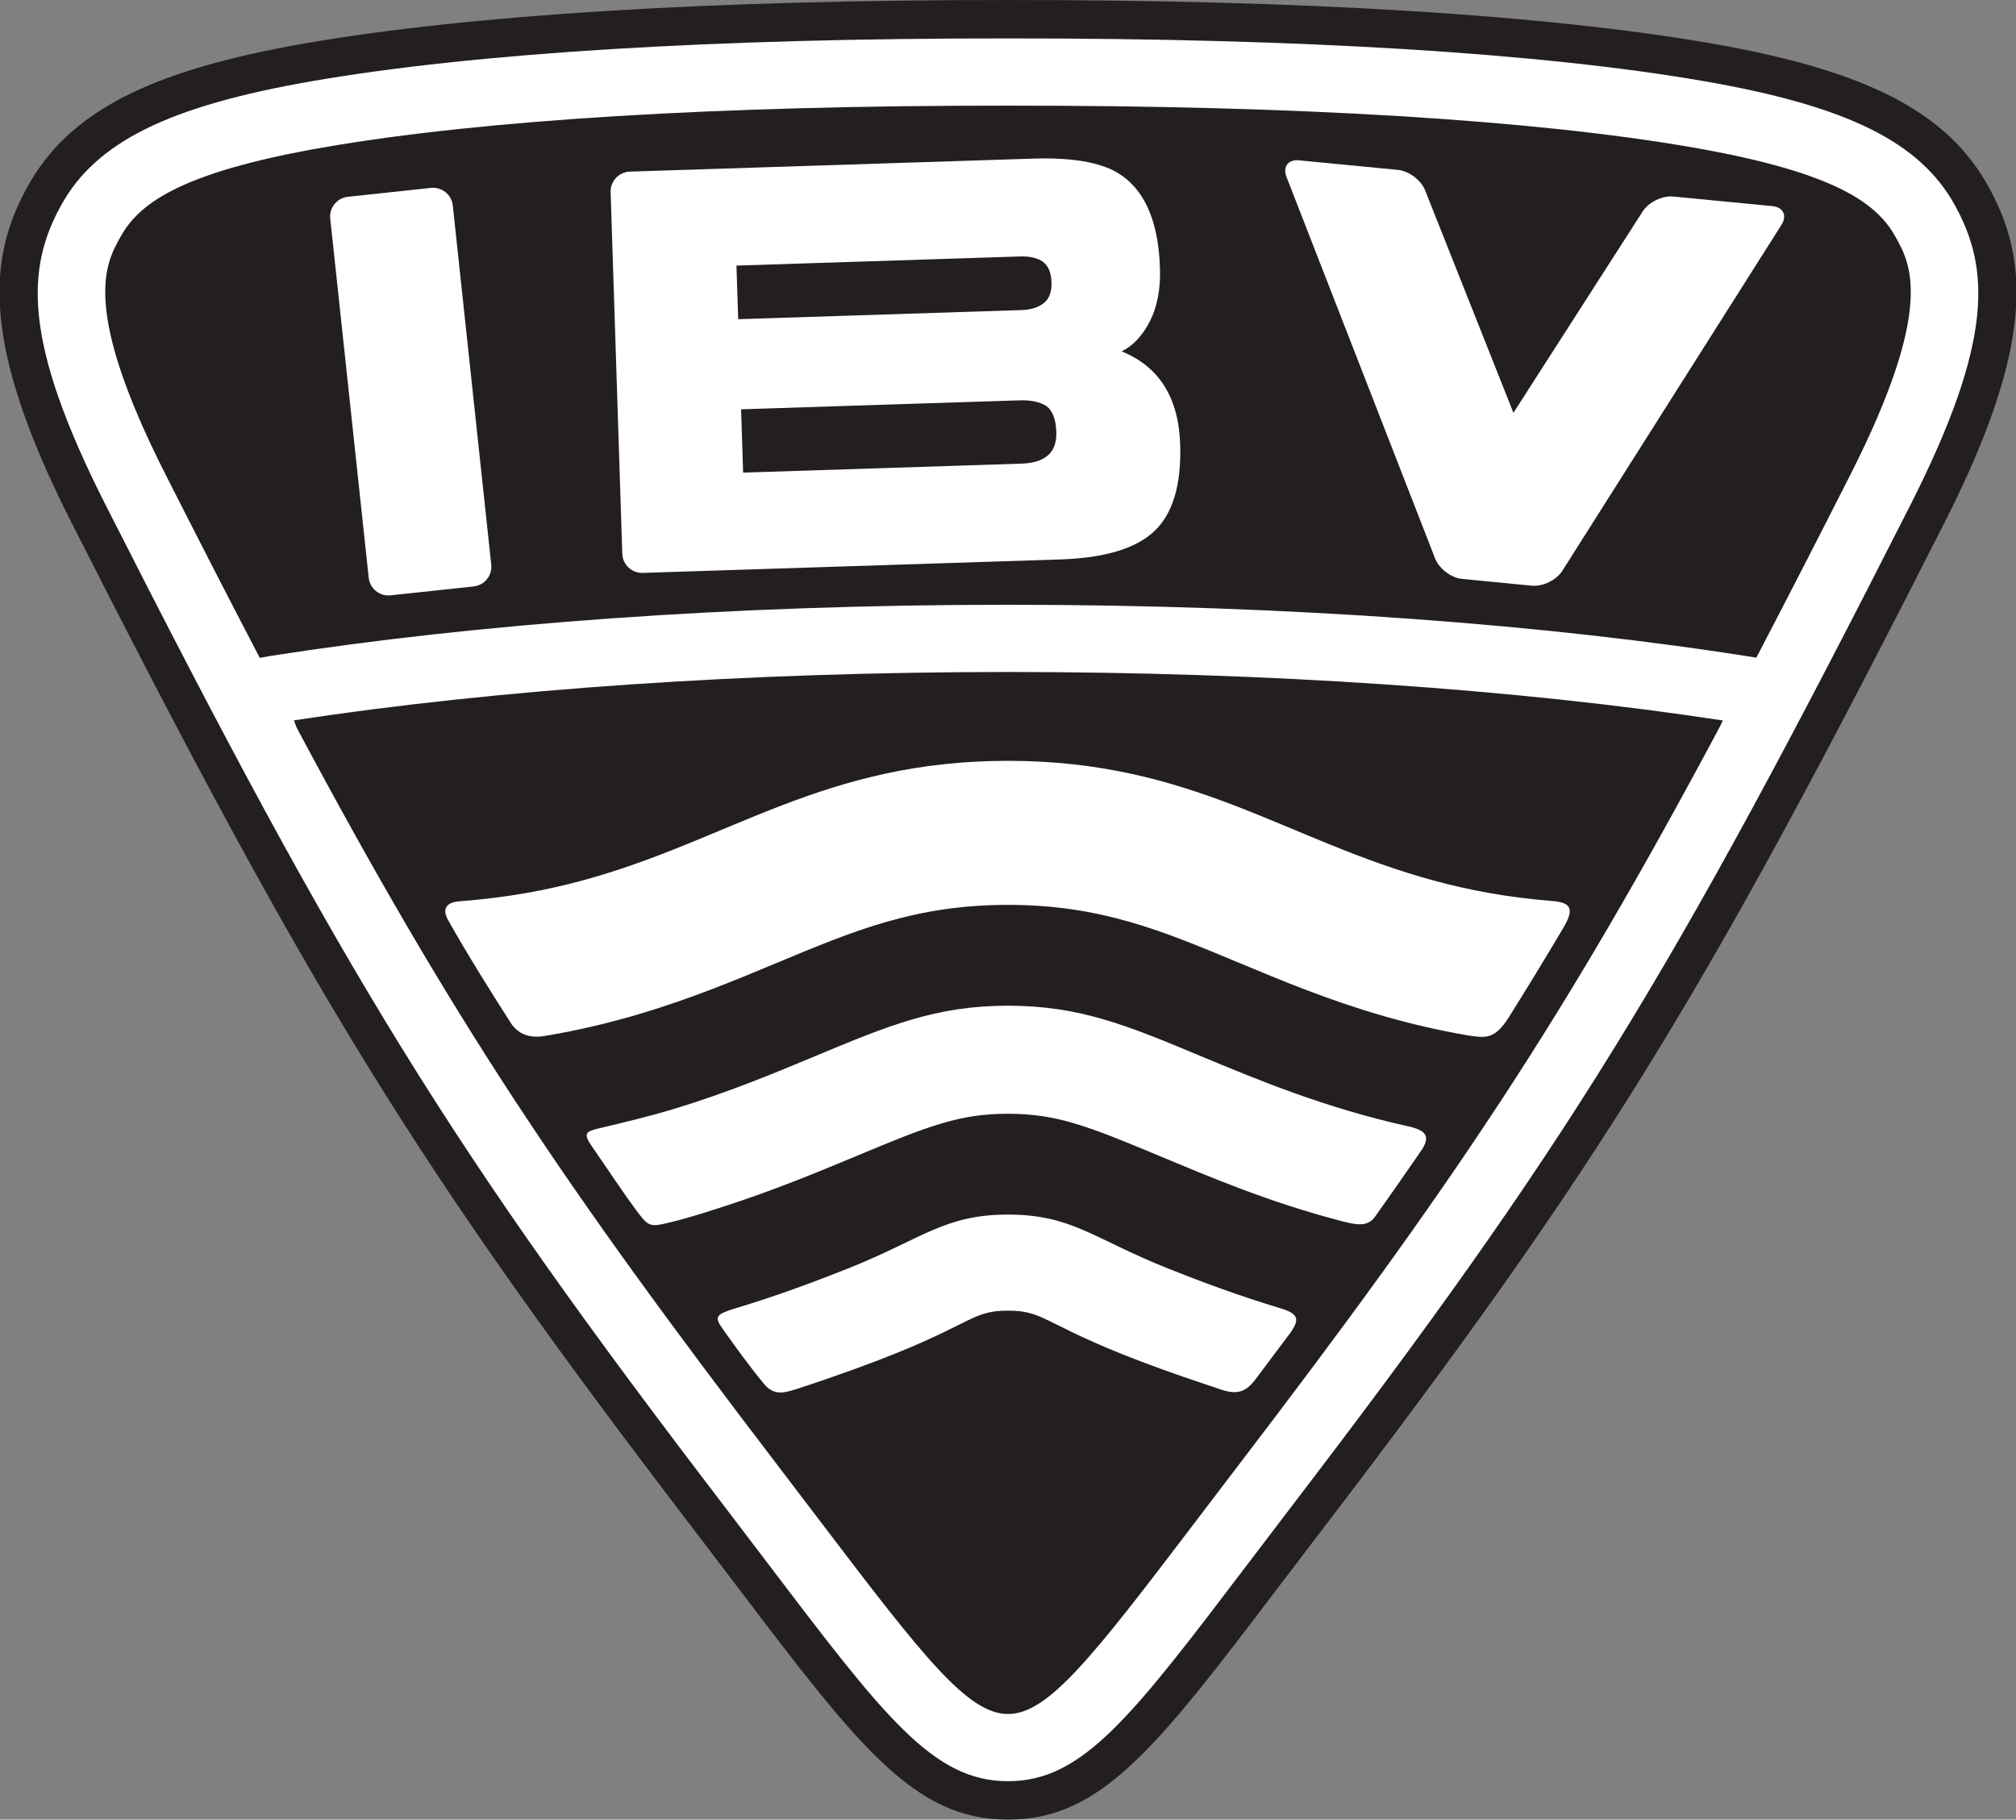
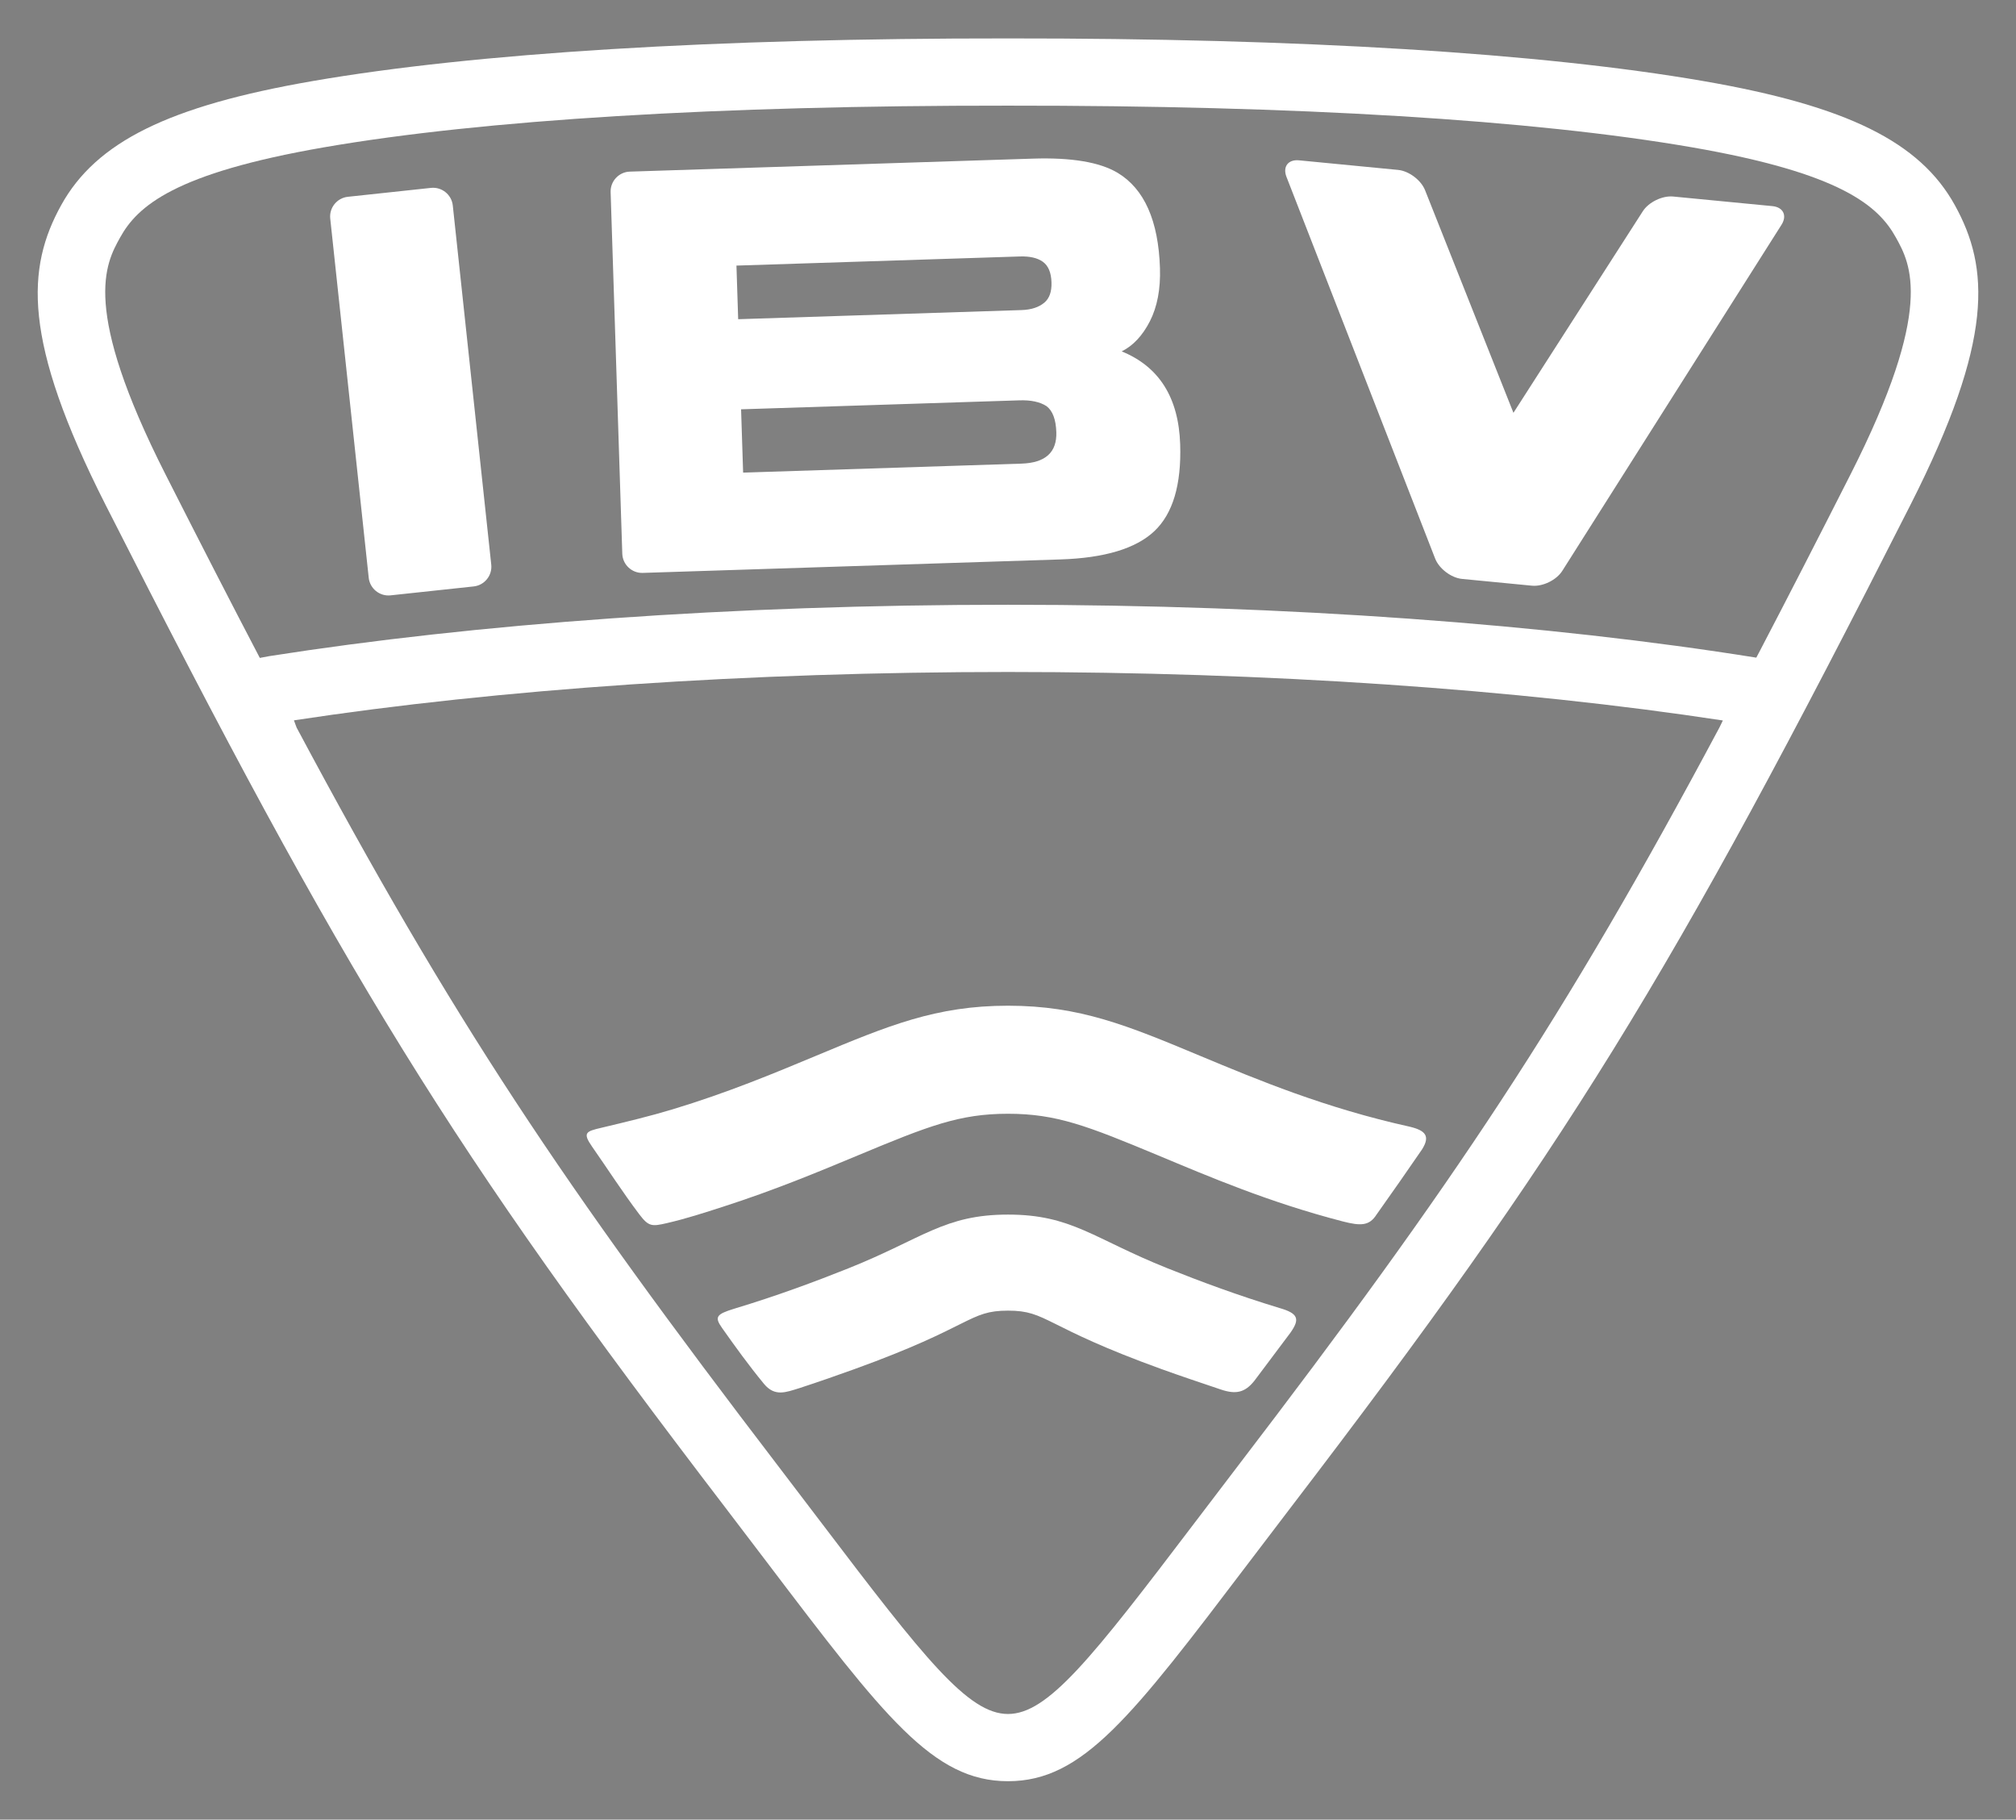
<svg xmlns="http://www.w3.org/2000/svg" width="547.63pt" height="494.3pt" viewBox="0 0 547.63 494.3" version="1.1">
  <rect x="0" y="0" width="547.63" height="494.3" fill="#808080" stroke="none" />
  <defs>
    <clipPath id="clip1">
-       <path d="M 0 0 L 547.629 0 L 547.629 494.301 L 0 494.301 Z M 0 0 " />
-     </clipPath>
+       </clipPath>
  </defs>
  <g id="surface1">
    <g clip-path="url(#clip1)" clip-rule="nonzero">
-       <path style=" stroke:none;fill-rule:nonzero;fill:rgb(13.699%,12.199%,12.5%);fill-opacity:1;" d="M 273.816 0.004 C 193.746 -0.055 127.809 4.004 83.129 11.738 C 40.625 19.102 18.711 30.379 7.492 50.664 C -3.266 70.125 -5.367 93.082 19.363 141.855 C 85.105 271.512 113.605 317.621 188.797 415.941 L 200.094 430.789 C 233.191 474.398 248.297 494.301 273.812 494.301 L 273.82 494.301 C 299.336 494.301 314.441 474.398 347.539 430.789 L 358.84 415.941 C 434.023 317.621 462.527 271.516 528.27 141.855 C 553.004 93.082 550.898 70.125 540.137 50.664 C 528.922 30.379 507.008 19.102 464.504 11.738 C 419.824 4.004 353.887 -0.055 273.816 0.004 " />
+       <path style=" stroke:none;fill-rule:nonzero;fill:rgb(13.699%,12.199%,12.5%);fill-opacity:1;" d="M 273.816 0.004 C 193.746 -0.055 127.809 4.004 83.129 11.738 C 40.625 19.102 18.711 30.379 7.492 50.664 C -3.266 70.125 -5.367 93.082 19.363 141.855 C 85.105 271.512 113.605 317.621 188.797 415.941 L 200.094 430.789 L 273.82 494.301 C 299.336 494.301 314.441 474.398 347.539 430.789 L 358.84 415.941 C 434.023 317.621 462.527 271.516 528.27 141.855 C 553.004 93.082 550.898 70.125 540.137 50.664 C 528.922 30.379 507.008 19.102 464.504 11.738 C 419.824 4.004 353.887 -0.055 273.816 0.004 " />
    </g>
-     <path style=" stroke:none;fill-rule:nonzero;fill:rgb(100%,100%,100%);fill-opacity:1;" d="M 409.852 276.352 C 414.848 268.395 419.773 260.312 424.719 251.965 C 427.676 246.926 426.867 245.156 421.539 244.738 C 409.609 243.809 399.09 241.816 389.418 239.188 C 349.398 228.305 324.008 206.676 273.82 206.676 L 273.812 206.676 C 223.98 206.676 198.598 227.996 159.07 238.953 C 148.816 241.797 137.605 243.867 124.781 244.836 C 121.957 245.047 119.699 246.359 121.754 249.996 C 127.215 259.676 132.965 268.816 138.727 277.852 C 140.547 280.699 143.559 282.152 147.922 281.426 C 157.27 279.871 165.836 277.789 173.789 275.422 C 187.789 271.258 199.906 266.199 211.105 261.527 C 232.156 252.742 248.777 245.809 273.812 245.809 C 298.855 245.809 315.48 252.742 336.527 261.527 C 348.281 266.434 361.047 271.758 375.938 276.035 C 382.977 278.055 390.496 279.844 398.605 281.238 C 403.277 281.898 405.879 282.656 409.852 276.352 " />
    <path style=" stroke:none;fill-rule:nonzero;fill:rgb(100%,100%,100%);fill-opacity:1;" d="M 364.688 331.781 C 344.617 326.578 328.336 319.59 314.664 313.887 C 295.336 305.824 286.965 302.551 273.812 302.551 C 260.668 302.551 252.293 305.824 232.945 313.898 C 222.445 318.277 210.375 323.316 196.262 327.852 C 191.469 329.395 186.473 331.031 181.148 332.262 C 177.07 333.203 176.199 333.23 173.645 329.848 C 169.047 323.754 165.023 317.477 160.82 311.461 C 158.164 307.656 159.242 307.332 163.324 306.367 C 170.152 304.746 176.633 303.188 182.723 301.344 C 197.594 296.848 210.305 291.547 221.645 286.812 C 241.293 278.613 254.266 273.199 273.812 273.199 C 293.367 273.199 306.34 278.613 325.98 286.809 C 341.66 293.352 359.961 300.988 382.965 306.07 C 387.301 307.113 388.531 308.652 386.285 312.234 C 382.285 318.07 378.172 323.961 373.91 329.961 C 371.973 332.988 369.688 333.078 364.688 331.781 " />
    <path style=" stroke:none;fill-rule:nonzero;fill:rgb(100%,100%,100%);fill-opacity:1;" d="M 340.742 375.086 C 344.102 370.633 347.363 366.285 350.539 362.023 C 353.129 358.344 352.73 356.789 347.535 355.312 C 336.133 351.848 326.035 348.082 317.113 344.516 C 296.973 336.465 291.16 329.941 273.82 329.941 L 273.812 329.941 C 256.473 329.941 250.66 336.465 230.52 344.516 C 221.418 348.152 211.094 352 199.41 355.52 C 194.57 357.012 194.027 357.746 196.145 360.746 C 199.691 365.766 203.383 370.895 207.52 375.914 C 210.469 379.492 213.484 378.207 217.07 377.109 C 222.34 375.391 227.328 373.648 232.051 371.941 C 264.355 360.27 263.055 356.031 273.812 356.031 L 273.82 356.031 C 284.582 356.031 283.277 360.27 315.586 371.941 C 320.629 373.766 325.996 375.555 331.641 377.461 C 335.773 378.859 338.207 378.266 340.742 375.086 " />
    <path style=" stroke:none;fill-rule:nonzero;fill:rgb(100%,100%,100%);fill-opacity:1;" d="M 462.723 22.023 C 501.727 28.777 521.512 38.539 531.008 55.715 C 540.426 72.742 541.695 92.305 518.965 137.137 C 453.582 266.082 425.25 311.918 350.547 409.605 L 339.227 424.48 C 307.352 466.48 294.156 483.863 273.82 483.863 L 273.812 483.863 C 253.477 483.863 240.281 466.48 208.406 424.48 L 197.086 409.605 C 122.383 311.914 94.051 266.078 28.672 137.137 C 5.938 92.305 7.211 72.742 16.629 55.715 C 26.125 38.539 45.906 28.777 84.91 22.023 C 129.008 14.387 194.328 10.379 273.812 10.438 C 353.305 10.379 418.625 14.387 462.723 22.023 M 73.125 178.242 C 128.934 169.48 198.453 164.281 273.82 164.281 C 350.348 164.281 420.848 169.641 477.082 178.648 L 477.789 177.316 C 485.531 162.5 493.754 146.469 502.676 128.879 C 525.598 83.672 518.98 71.699 515.023 64.551 C 510.281 55.973 500.285 47.062 459.605 40.016 C 416.523 32.555 352.289 28.641 273.797 28.699 C 195.348 28.641 131.109 32.555 88.027 40.016 C 47.348 47.062 37.352 55.973 32.609 64.551 C 28.652 71.699 22.035 83.672 44.961 128.879 C 54.16 147.027 62.621 163.516 70.578 178.723 L 73.125 178.242 M 80.57 197.641 C 122.988 277.121 152.742 321.559 211.59 398.512 L 222.953 413.441 C 251.113 450.543 262.977 465.602 273.812 465.602 L 273.82 465.602 C 284.66 465.602 296.52 450.543 324.68 413.441 L 336.043 398.512 C 394.91 321.531 424.664 277.09 467.109 197.551 L 468 195.715 C 412.059 187.176 344.328 182.543 273.82 182.543 C 203.395 182.543 135.746 187.164 79.844 195.68 L 80.57 197.641 " />
    <path style=" stroke:none;fill-rule:nonzero;fill:rgb(100%,100%,100%);fill-opacity:1;" d="M 106.078 161.727 C 103.141 162.039 100.473 159.891 100.16 156.949 L 89.707 59.383 C 89.391 56.438 91.539 53.773 94.484 53.461 L 117.074 51.039 C 120.016 50.727 122.68 52.875 122.996 55.816 L 133.445 153.383 C 133.762 156.324 131.613 158.988 128.672 159.305 L 106.078 161.727 " />
    <path style=" stroke:none;fill-rule:nonzero;fill:rgb(100%,100%,100%);fill-opacity:1;" d="M 174.59 155.629 C 171.633 155.723 169.137 153.379 169.039 150.422 L 165.871 52.172 C 165.777 49.215 168.117 46.719 171.074 46.621 L 280.602 43.09 C 291.035 42.754 298.691 44.035 303.578 46.934 C 310.836 51.297 314.68 59.93 315.094 72.832 C 315.277 78.516 314.363 83.328 312.359 87.27 C 310.352 91.188 307.793 93.914 304.695 95.453 C 314.879 99.598 320.176 108.016 320.586 120.715 C 320.938 131.68 318.598 139.535 313.566 144.293 C 308.531 149.027 300.031 151.582 288.059 151.969 L 174.59 155.629 M 200.051 72.148 L 200.52 86.711 L 277.5 84.23 C 280.125 84.145 282.188 83.473 283.684 82.215 C 285.066 81.059 285.711 79.219 285.629 76.699 C 285.547 74.055 284.77 72.203 283.312 71.133 C 281.852 70.07 279.754 69.578 277.027 69.668 L 200.051 72.148 M 201.309 111.188 L 201.863 128.387 L 277.469 125.945 C 283.961 125.738 287.121 122.891 286.941 117.406 C 286.832 113.961 285.949 111.602 284.293 110.336 C 282.52 109.18 280.059 108.648 276.91 108.75 L 201.309 111.188 " />
    <path style=" stroke:none;fill-rule:nonzero;fill:rgb(100%,100%,100%);fill-opacity:1;" d="M 446.25 57.395 C 447.848 54.902 451.566 53.102 454.512 53.387 L 481.457 55.992 C 484.402 56.277 485.516 58.555 483.934 61.055 L 424.387 155.07 C 422.805 157.57 419.098 159.383 416.152 159.102 L 397.152 157.262 C 394.207 156.977 390.918 154.488 389.844 151.73 L 349.461 48.047 C 348.387 45.289 349.914 43.266 352.863 43.551 L 379.77 46.156 C 382.715 46.441 386.016 48.926 387.109 51.676 L 411.113 112.141 L 446.25 57.395 " />
  </g>
</svg>